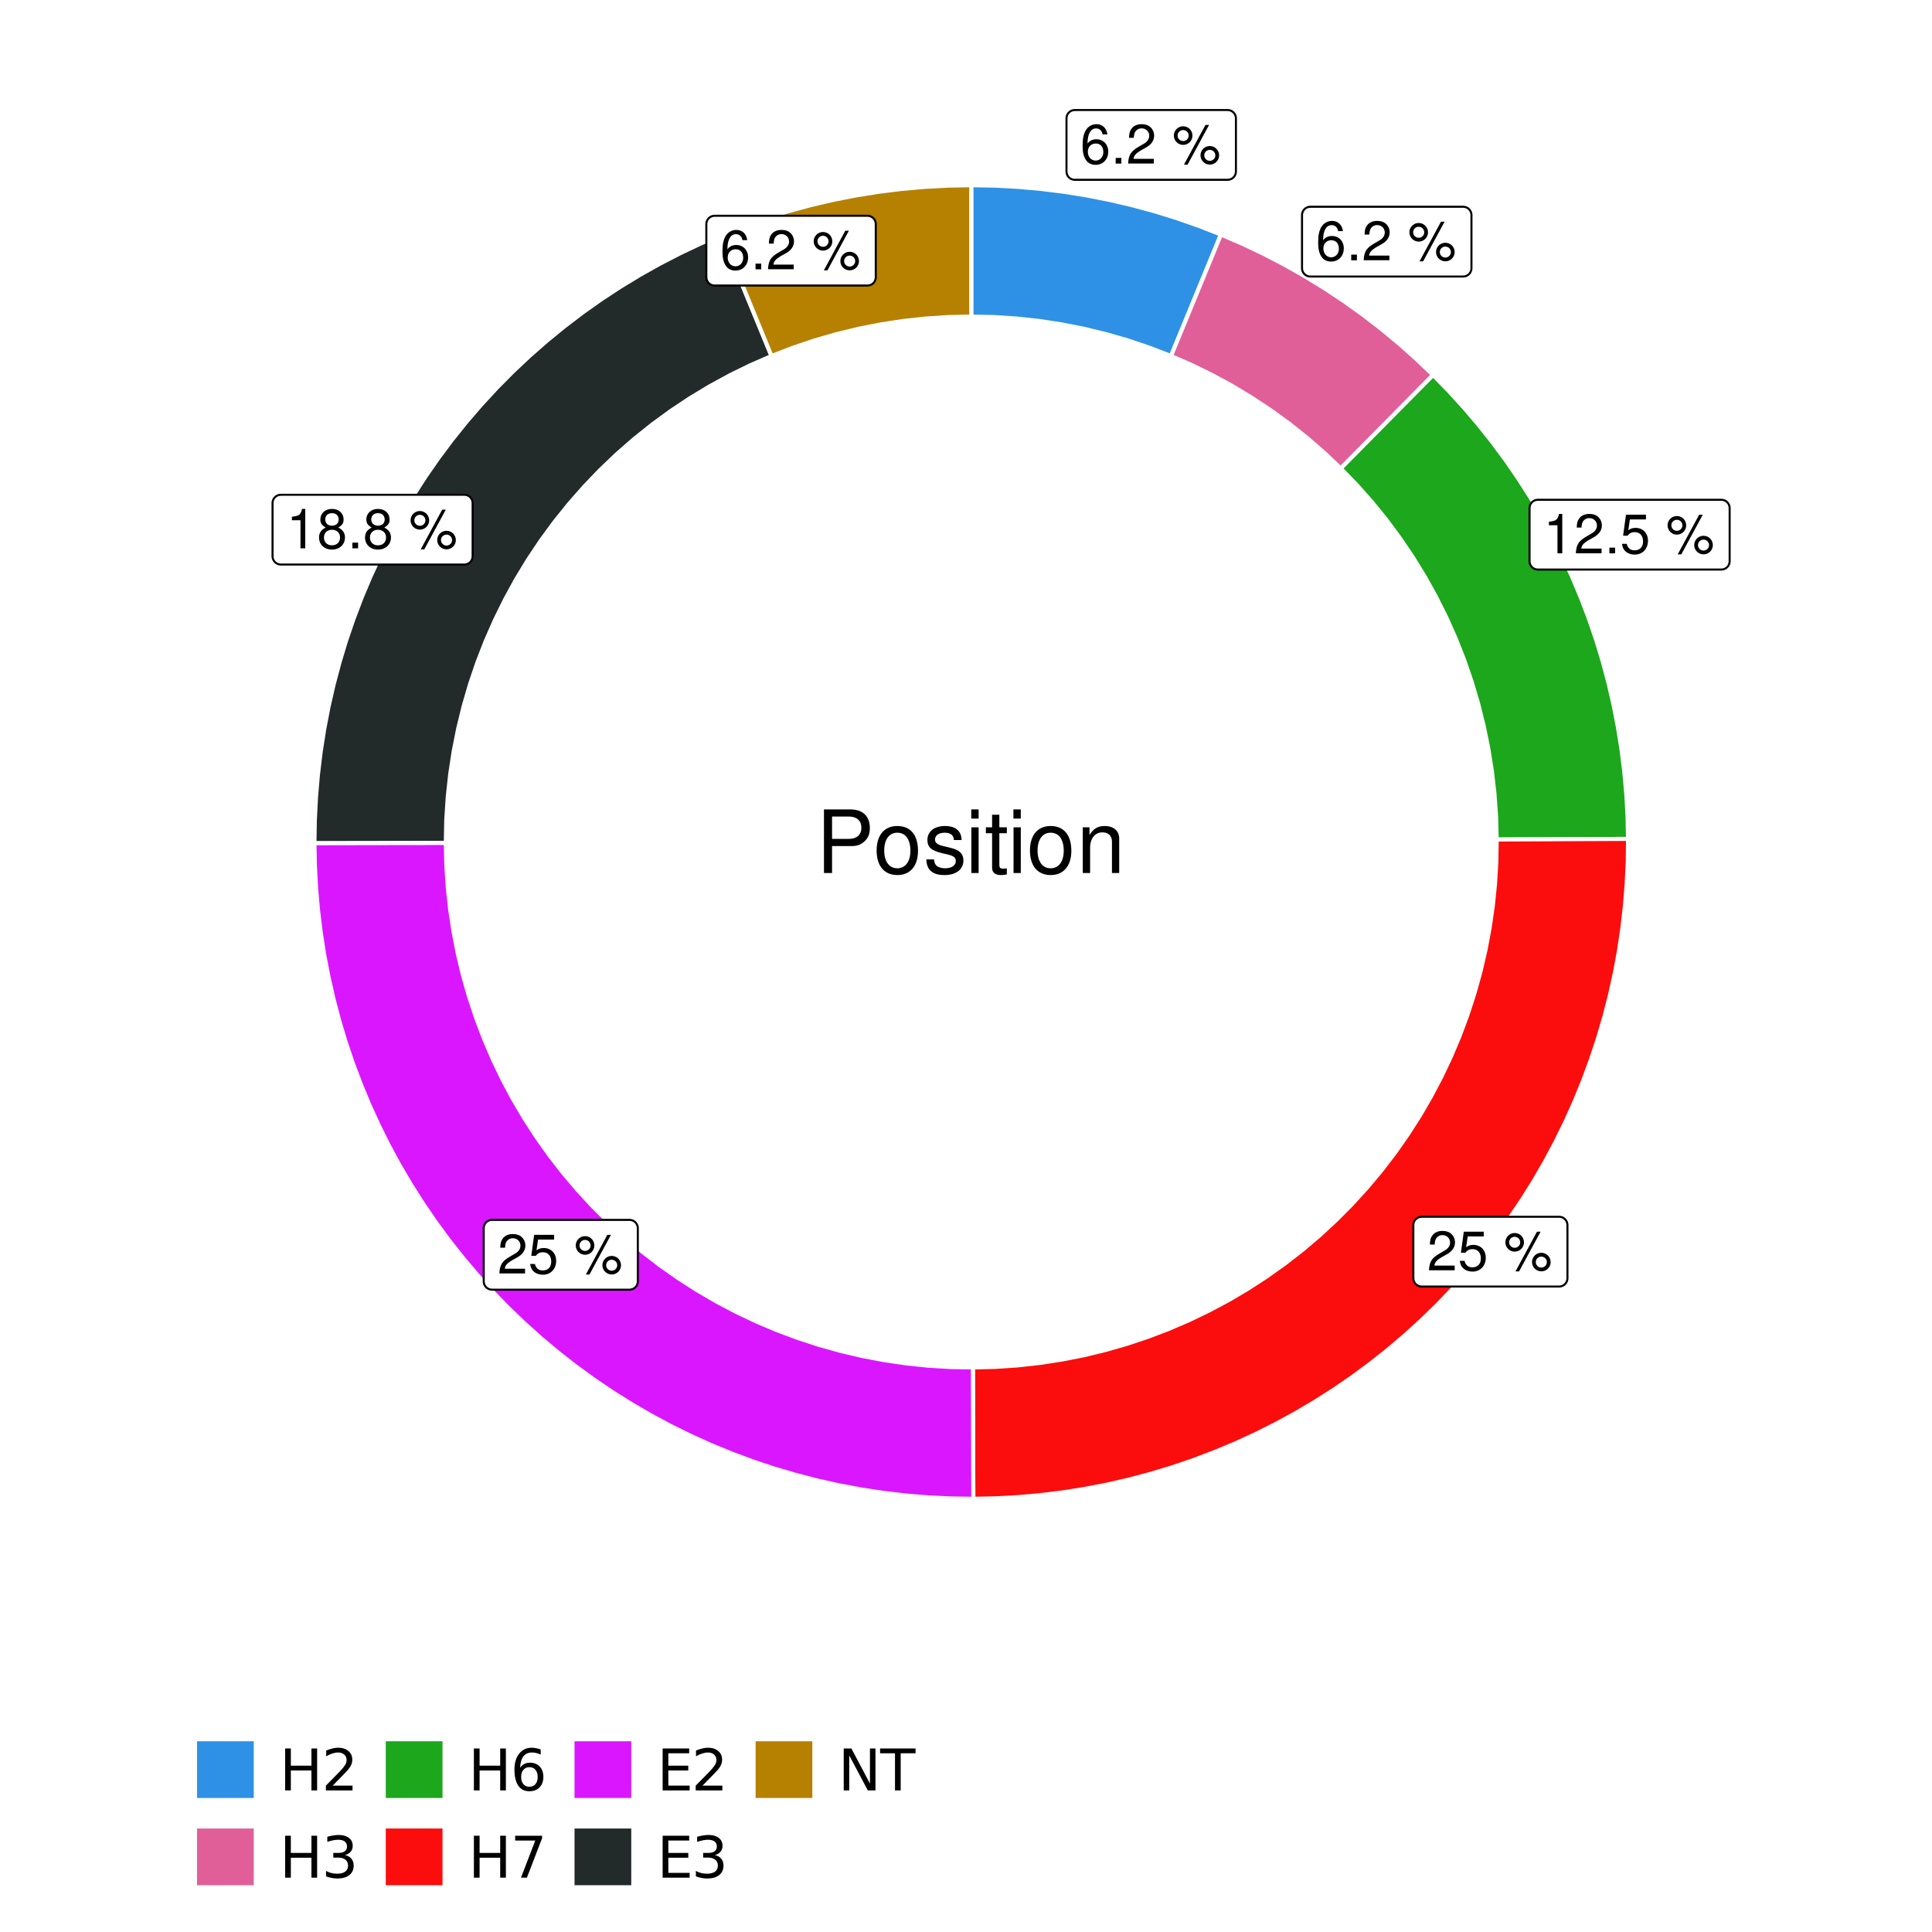
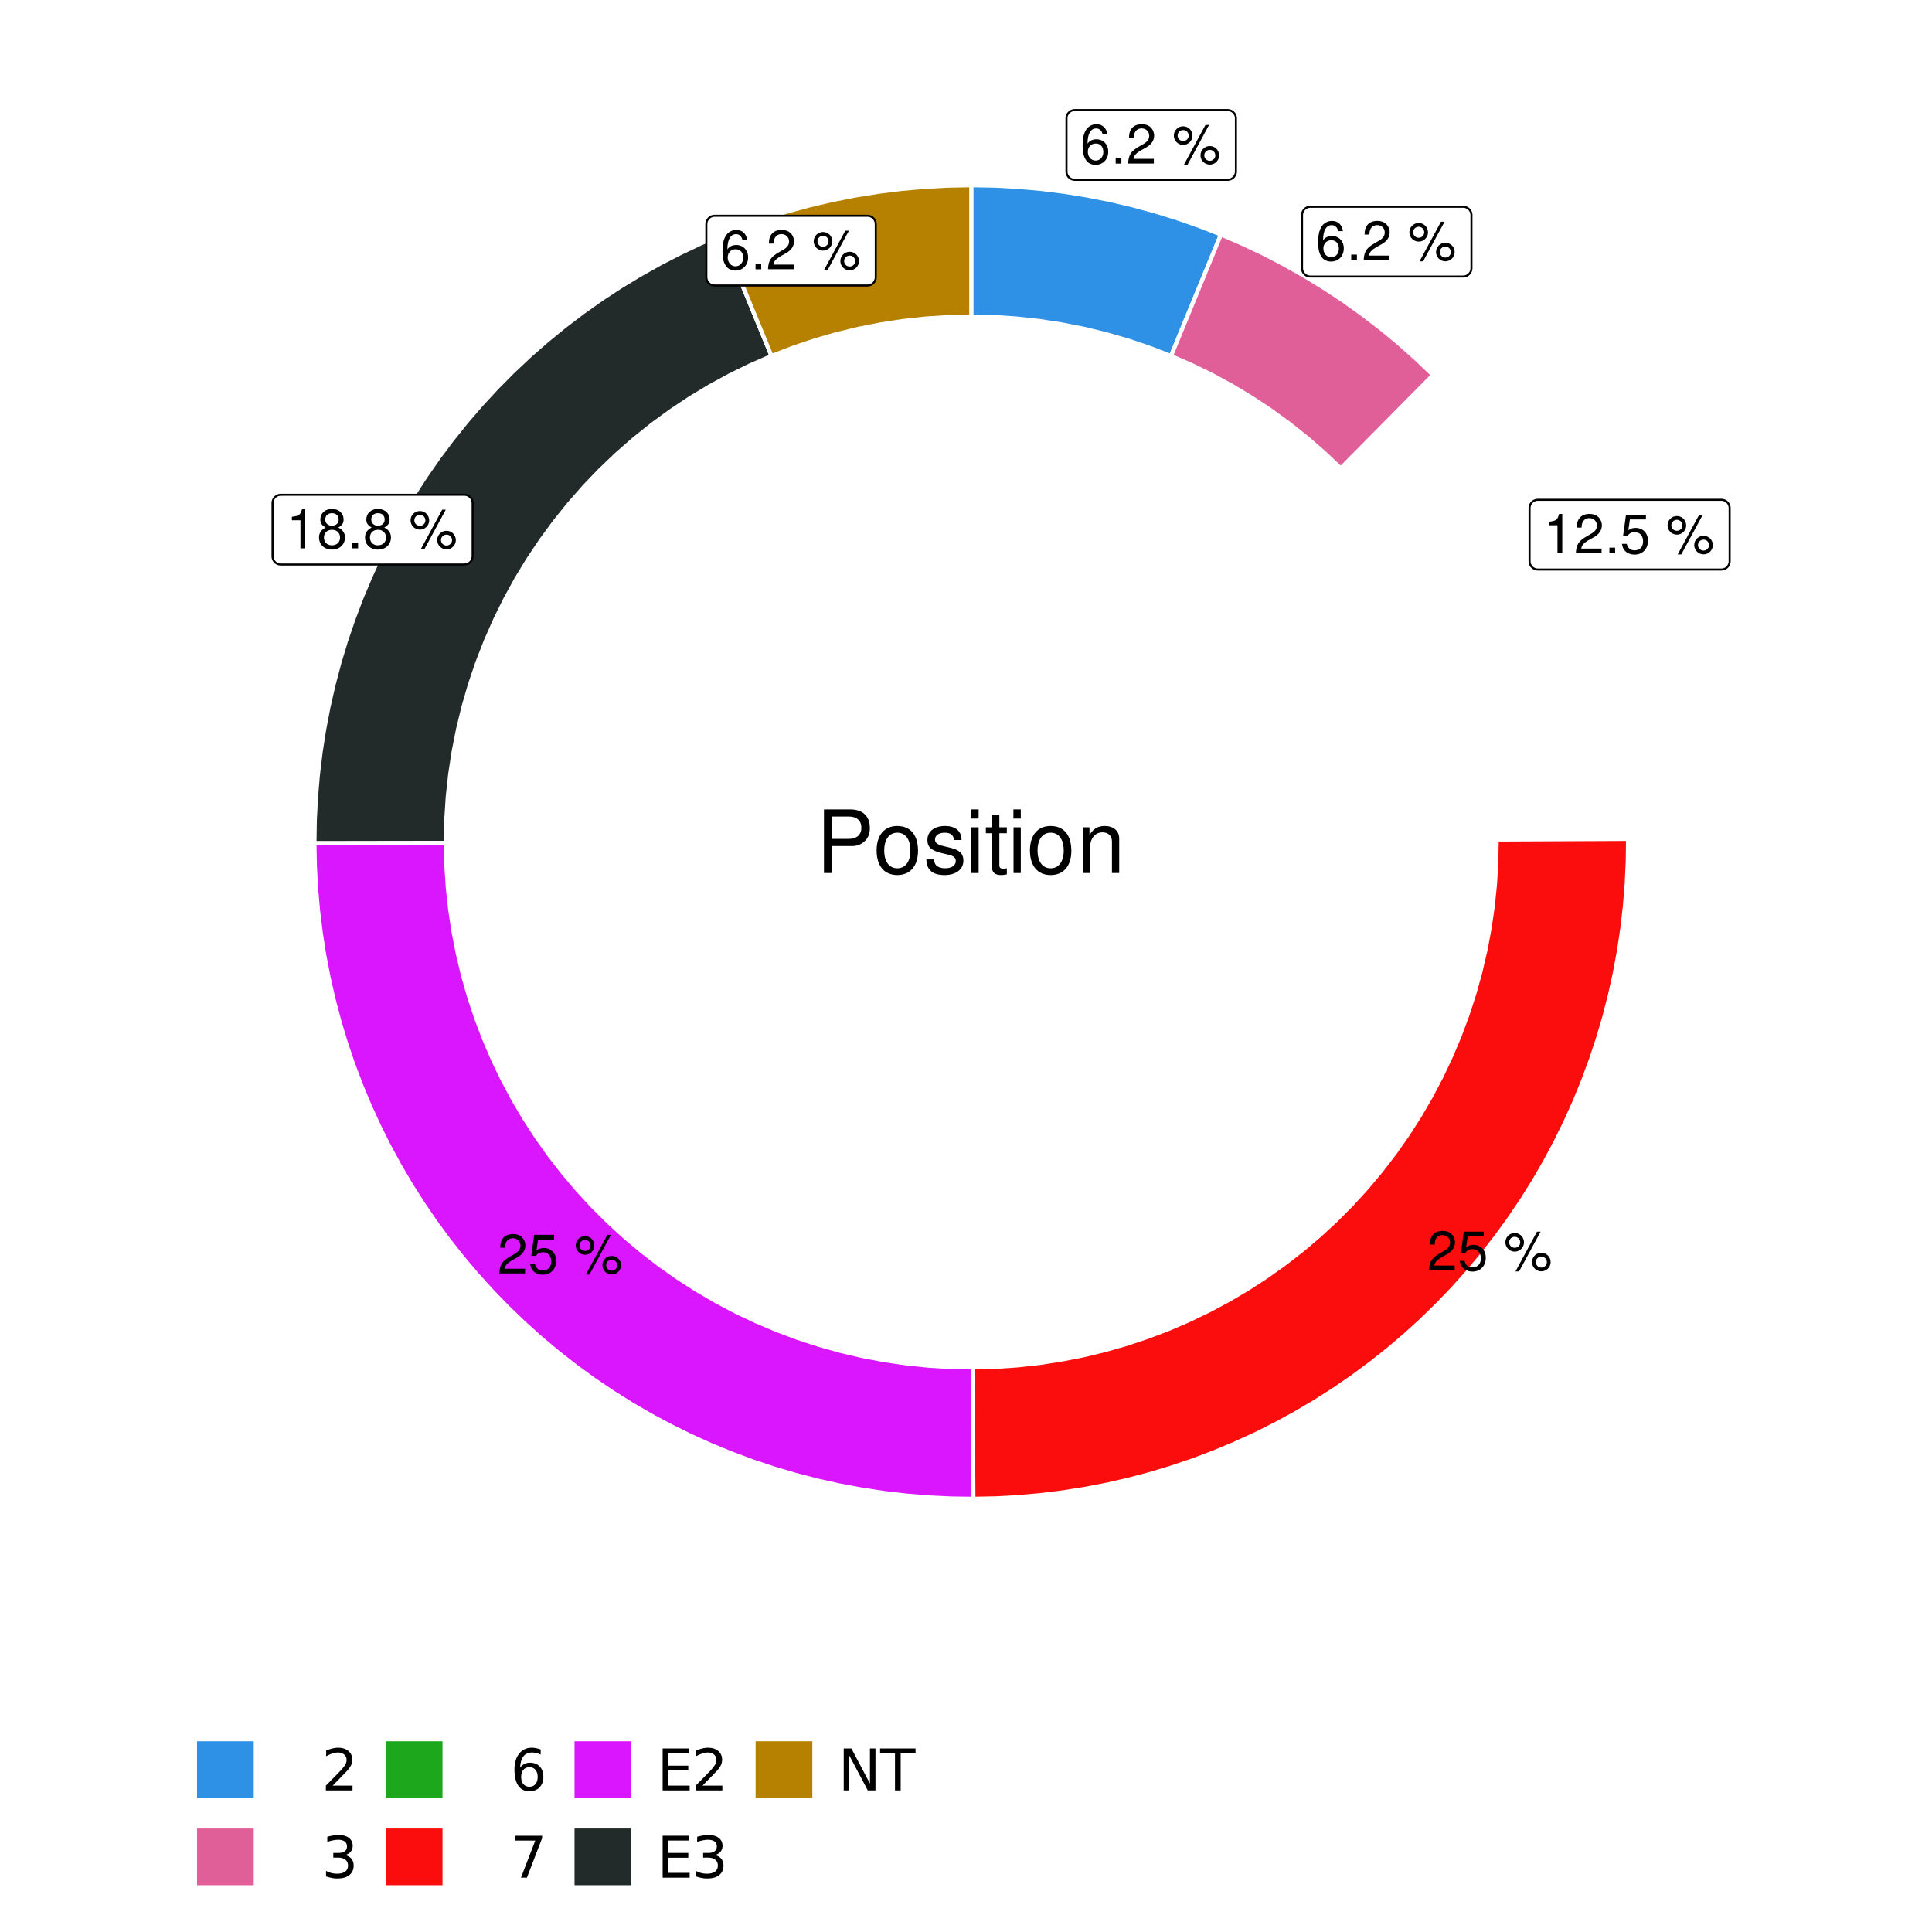
<svg xmlns="http://www.w3.org/2000/svg" xmlns:xlink="http://www.w3.org/1999/xlink" width="504pt" height="504pt" viewBox="0 0 504 504" version="1.1">
  <defs>
    <g>
      <symbol overflow="visible" id="glyph0-0">
        <path style="stroke:none;" d="" />
      </symbol>
      <symbol overflow="visible" id="glyph0-1">
        <path style="stroke:none;" d="M 7.078 -7.609 C 6.844 -9.281 5.766 -10.281 4.219 -10.281 C 3.109 -10.281 2.125 -9.734 1.516 -8.812 C 0.875 -7.812 0.609 -6.562 0.609 -4.688 C 0.609 -2.953 0.859 -1.859 1.469 -0.953 C 2 -0.109 2.891 0.328 4 0.328 C 5.922 0.328 7.297 -1.109 7.297 -3.109 C 7.297 -5 6.016 -6.344 4.203 -6.344 C 3.219 -6.344 2.438 -5.969 1.891 -5.219 C 1.906 -7.766 2.703 -9.172 4.141 -9.172 C 5.016 -9.172 5.625 -8.609 5.828 -7.609 Z M 4.047 -5.234 C 5.266 -5.234 6.016 -4.375 6.016 -3.016 C 6.016 -1.719 5.156 -0.781 4.016 -0.781 C 2.844 -0.781 1.969 -1.766 1.969 -3.078 C 1.969 -4.344 2.812 -5.234 4.047 -5.234 Z M 4.047 -5.234 " />
      </symbol>
      <symbol overflow="visible" id="glyph0-2">
        <path style="stroke:none;" d="M 2.719 -1.484 L 1.234 -1.484 L 1.234 0 L 2.719 0 Z M 2.719 -1.484 " />
      </symbol>
      <symbol overflow="visible" id="glyph0-3">
        <path style="stroke:none;" d="M 7.188 -1.234 L 1.891 -1.234 C 2.016 -2.094 2.469 -2.625 3.719 -3.391 L 5.141 -4.188 C 6.547 -4.969 7.266 -6.016 7.266 -7.281 C 7.266 -8.141 6.922 -8.922 6.328 -9.484 C 5.734 -10.031 4.984 -10.281 4.031 -10.281 C 2.766 -10.281 1.812 -9.828 1.25 -8.938 C 0.891 -8.406 0.734 -7.766 0.719 -6.719 L 1.969 -6.719 C 2 -7.422 2.094 -7.828 2.266 -8.172 C 2.594 -8.797 3.234 -9.188 4 -9.188 C 5.141 -9.188 5.984 -8.359 5.984 -7.25 C 5.984 -6.422 5.516 -5.719 4.625 -5.203 L 3.312 -4.438 C 1.203 -3.234 0.594 -2.266 0.484 -0.016 L 7.188 -0.016 Z M 7.188 -1.234 " />
      </symbol>
      <symbol overflow="visible" id="glyph0-4">
        <path style="stroke:none;" d="" />
      </symbol>
      <symbol overflow="visible" id="glyph0-5">
        <path style="stroke:none;" d="M 2.828 -9.734 C 1.5 -9.734 0.406 -8.641 0.406 -7.312 C 0.406 -5.969 1.5 -4.875 2.844 -4.875 C 4.172 -4.875 5.266 -5.969 5.266 -7.281 C 5.266 -8.656 4.188 -9.734 2.828 -9.734 Z M 2.828 -8.75 C 3.641 -8.75 4.281 -8.109 4.281 -7.297 C 4.281 -6.516 3.625 -5.875 2.844 -5.875 C 2.047 -5.875 1.391 -6.516 1.391 -7.312 C 1.391 -8.109 2.031 -8.75 2.828 -8.75 Z M 8.656 -10.078 L 3.047 0.281 L 3.984 0.281 L 9.594 -10.078 Z M 9.781 -4.578 C 8.453 -4.578 7.359 -3.5 7.359 -2.156 C 7.359 -0.812 8.453 0.266 9.797 0.266 C 11.125 0.266 12.219 -0.812 12.219 -2.141 C 12.219 -3.5 11.141 -4.578 9.781 -4.578 Z M 9.781 -3.578 C 10.594 -3.578 11.234 -2.938 11.234 -2.141 C 11.234 -1.359 10.578 -0.719 9.797 -0.719 C 8.984 -0.719 8.344 -1.359 8.344 -2.156 C 8.344 -2.938 8.984 -3.578 9.781 -3.578 Z M 9.781 -3.578 " />
      </symbol>
      <symbol overflow="visible" id="glyph0-6">
        <path style="stroke:none;" d="M 3.688 -7.328 L 3.688 0 L 4.938 0 L 4.938 -10.281 L 4.109 -10.281 C 3.672 -8.703 3.391 -8.484 1.453 -8.234 L 1.453 -7.328 Z M 3.688 -7.328 " />
      </symbol>
      <symbol overflow="visible" id="glyph0-7">
        <path style="stroke:none;" d="M 6.766 -10.078 L 1.562 -10.078 L 0.812 -4.594 L 1.969 -4.594 C 2.547 -5.297 3.031 -5.531 3.828 -5.531 C 5.172 -5.531 6.016 -4.609 6.016 -3.109 C 6.016 -1.656 5.172 -0.781 3.812 -0.781 C 2.719 -0.781 2.047 -1.344 1.75 -2.469 L 0.5 -2.469 C 0.672 -1.656 0.812 -1.25 1.109 -0.875 C 1.672 -0.109 2.703 0.328 3.844 0.328 C 5.875 0.328 7.297 -1.156 7.297 -3.281 C 7.297 -5.281 5.969 -6.641 4.031 -6.641 C 3.328 -6.641 2.766 -6.453 2.172 -6.031 L 2.578 -8.844 L 6.766 -8.844 Z M 6.766 -10.078 " />
      </symbol>
      <symbol overflow="visible" id="glyph0-8">
        <path style="stroke:none;" d="M 5.562 -5.422 C 6.609 -6.062 6.938 -6.562 6.938 -7.531 C 6.938 -9.156 5.703 -10.281 3.906 -10.281 C 2.141 -10.281 0.875 -9.156 0.875 -7.547 C 0.875 -6.562 1.203 -6.078 2.25 -5.422 C 1.094 -4.828 0.531 -4 0.531 -2.859 C 0.531 -0.984 1.906 0.328 3.906 0.328 C 5.906 0.328 7.297 -0.984 7.297 -2.859 C 7.297 -4 6.719 -4.828 5.562 -5.422 Z M 3.906 -9.172 C 4.984 -9.172 5.656 -8.531 5.656 -7.5 C 5.656 -6.547 4.969 -5.906 3.906 -5.906 C 2.844 -5.906 2.156 -6.547 2.156 -7.531 C 2.156 -8.531 2.844 -9.172 3.906 -9.172 Z M 3.906 -4.844 C 5.156 -4.844 6.016 -4.031 6.016 -2.828 C 6.016 -1.594 5.172 -0.781 3.875 -0.781 C 2.656 -0.781 1.812 -1.625 1.812 -2.812 C 1.812 -4.031 2.641 -4.844 3.906 -4.844 Z M 3.906 -4.844 " />
      </symbol>
      <symbol overflow="visible" id="glyph1-0">
        <path style="stroke:none;" d="" />
      </symbol>
      <symbol overflow="visible" id="glyph1-1">
        <path style="stroke:none;" d="M 4.188 -7.031 L 9.406 -7.031 C 10.703 -7.031 11.719 -7.422 12.609 -8.219 C 13.609 -9.125 14.047 -10.203 14.047 -11.719 C 14.047 -14.844 12.203 -16.594 8.922 -16.594 L 2.078 -16.594 L 2.078 0 L 4.188 0 Z M 4.188 -8.906 L 4.188 -14.734 L 8.609 -14.734 C 10.625 -14.734 11.844 -13.641 11.844 -11.812 C 11.844 -10 10.625 -8.906 8.609 -8.906 Z M 4.188 -8.906 " />
      </symbol>
      <symbol overflow="visible" id="glyph1-2">
        <path style="stroke:none;" d="M 6.188 -12.266 C 2.828 -12.266 0.812 -9.875 0.812 -5.875 C 0.812 -1.844 2.828 0.531 6.219 0.531 C 9.578 0.531 11.609 -1.859 11.609 -5.781 C 11.609 -9.922 9.656 -12.266 6.188 -12.266 Z M 6.219 -10.516 C 8.359 -10.516 9.625 -8.766 9.625 -5.812 C 9.625 -2.984 8.312 -1.234 6.219 -1.234 C 4.094 -1.234 2.797 -2.984 2.797 -5.875 C 2.797 -8.766 4.094 -10.516 6.219 -10.516 Z M 6.219 -10.516 " />
      </symbol>
      <symbol overflow="visible" id="glyph1-3">
        <path style="stroke:none;" d="M 9.969 -8.609 C 9.953 -10.953 8.406 -12.266 5.641 -12.266 C 2.875 -12.266 1.062 -10.844 1.062 -8.625 C 1.062 -6.766 2.031 -5.875 4.844 -5.188 L 6.625 -4.766 C 7.938 -4.438 8.469 -3.969 8.469 -3.125 C 8.469 -1.984 7.359 -1.234 5.688 -1.234 C 4.672 -1.234 3.797 -1.531 3.328 -2.031 C 3.031 -2.375 2.891 -2.703 2.781 -3.547 L 0.781 -3.547 C 0.859 -0.797 2.406 0.531 5.531 0.531 C 8.531 0.531 10.453 -0.953 10.453 -3.25 C 10.453 -5.031 9.453 -6.016 7.078 -6.578 L 5.266 -7.016 C 3.703 -7.375 3.047 -7.875 3.047 -8.719 C 3.047 -9.828 4.031 -10.516 5.578 -10.516 C 7.109 -10.516 7.922 -9.859 7.969 -8.609 Z M 9.969 -8.609 " />
      </symbol>
      <symbol overflow="visible" id="glyph1-4">
        <path style="stroke:none;" d="M 3.422 -11.922 L 1.531 -11.922 L 1.531 0 L 3.422 0 Z M 3.422 -16.594 L 1.5 -16.594 L 1.5 -14.203 L 3.422 -14.203 Z M 3.422 -16.594 " />
      </symbol>
      <symbol overflow="visible" id="glyph1-5">
        <path style="stroke:none;" d="M 5.781 -11.922 L 3.828 -11.922 L 3.828 -15.203 L 1.938 -15.203 L 1.938 -11.922 L 0.312 -11.922 L 0.312 -10.375 L 1.938 -10.375 L 1.938 -1.359 C 1.938 -0.141 2.75 0.531 4.234 0.531 C 4.734 0.531 5.141 0.484 5.781 0.359 L 5.781 -1.234 C 5.516 -1.156 5.266 -1.141 4.875 -1.141 C 4.047 -1.141 3.828 -1.359 3.828 -2.203 L 3.828 -10.375 L 5.781 -10.375 Z M 5.781 -11.922 " />
      </symbol>
      <symbol overflow="visible" id="glyph1-6">
        <path style="stroke:none;" d="M 1.594 -11.922 L 1.594 0 L 3.5 0 L 3.5 -6.578 C 3.5 -9.016 4.781 -10.609 6.734 -10.609 C 8.234 -10.609 9.203 -9.703 9.203 -8.266 L 9.203 0 L 11.094 0 L 11.094 -9.016 C 11.094 -11 9.609 -12.266 7.312 -12.266 C 5.531 -12.266 4.391 -11.594 3.344 -9.922 L 3.344 -11.922 Z M 1.594 -11.922 " />
      </symbol>
      <symbol overflow="visible" id="glyph2-0">
        <path style="stroke:none;" d="M 0.75 2.656 L 0.75 -10.578 L 8.25 -10.578 L 8.25 2.656 Z M 1.594 1.812 L 7.406 1.812 L 7.406 -9.734 L 1.594 -9.734 Z M 1.594 1.812 " />
      </symbol>
      <symbol overflow="visible" id="glyph2-1">
-         <path style="stroke:none;" d="M 1.469 -10.938 L 2.953 -10.938 L 2.953 -6.453 L 8.328 -6.453 L 8.328 -10.938 L 9.812 -10.938 L 9.812 0 L 8.328 0 L 8.328 -5.203 L 2.953 -5.203 L 2.953 0 L 1.469 0 Z M 1.469 -10.938 " />
-       </symbol>
+         </symbol>
      <symbol overflow="visible" id="glyph2-2">
        <path style="stroke:none;" d="M 2.875 -1.25 L 8.047 -1.25 L 8.047 0 L 1.094 0 L 1.094 -1.25 C 1.656 -1.82 2.422 -2.598 3.391 -3.578 C 4.359 -4.555 4.969 -5.191 5.219 -5.484 C 5.695 -6.016 6.031 -6.461 6.219 -6.828 C 6.406 -7.203 6.5 -7.566 6.5 -7.922 C 6.5 -8.504 6.297 -8.977 5.891 -9.344 C 5.484 -9.707 4.953 -9.891 4.297 -9.891 C 3.828 -9.891 3.332 -9.805 2.812 -9.641 C 2.301 -9.484 1.754 -9.238 1.172 -8.906 L 1.172 -10.406 C 1.766 -10.645 2.32 -10.828 2.844 -10.953 C 3.363 -11.078 3.836 -11.141 4.266 -11.141 C 5.398 -11.141 6.301 -10.852 6.969 -10.281 C 7.645 -9.719 7.984 -8.961 7.984 -8.016 C 7.984 -7.566 7.898 -7.141 7.734 -6.734 C 7.566 -6.328 7.258 -5.852 6.812 -5.312 C 6.688 -5.164 6.297 -4.754 5.641 -4.078 C 4.992 -3.398 4.07 -2.457 2.875 -1.25 Z M 2.875 -1.25 " />
      </symbol>
      <symbol overflow="visible" id="glyph2-3">
        <path style="stroke:none;" d="M 6.094 -5.891 C 6.801 -5.742 7.352 -5.43 7.75 -4.953 C 8.145 -4.473 8.344 -3.879 8.344 -3.172 C 8.344 -2.098 7.969 -1.266 7.219 -0.672 C 6.477 -0.078 5.426 0.219 4.062 0.219 C 3.602 0.219 3.129 0.172 2.641 0.078 C 2.16 -0.016 1.66 -0.148 1.141 -0.328 L 1.141 -1.766 C 1.555 -1.523 2.004 -1.344 2.484 -1.219 C 2.973 -1.094 3.484 -1.031 4.016 -1.031 C 4.941 -1.031 5.648 -1.211 6.141 -1.578 C 6.629 -1.941 6.875 -2.473 6.875 -3.172 C 6.875 -3.816 6.645 -4.32 6.188 -4.688 C 5.738 -5.051 5.113 -5.234 4.312 -5.234 L 3.031 -5.234 L 3.031 -6.453 L 4.359 -6.453 C 5.086 -6.453 5.645 -6.598 6.031 -6.891 C 6.414 -7.18 6.609 -7.598 6.609 -8.141 C 6.609 -8.703 6.41 -9.133 6.016 -9.438 C 5.617 -9.738 5.051 -9.891 4.312 -9.891 C 3.906 -9.891 3.469 -9.844 3 -9.75 C 2.539 -9.664 2.031 -9.531 1.469 -9.344 L 1.469 -10.672 C 2.031 -10.828 2.555 -10.941 3.047 -11.016 C 3.535 -11.098 4 -11.141 4.438 -11.141 C 5.562 -11.141 6.453 -10.883 7.109 -10.375 C 7.766 -9.863 8.094 -9.172 8.094 -8.297 C 8.094 -7.691 7.914 -7.18 7.562 -6.766 C 7.219 -6.348 6.727 -6.055 6.094 -5.891 Z M 6.094 -5.891 " />
      </symbol>
      <symbol overflow="visible" id="glyph2-4">
        <path style="stroke:none;" d="M 4.953 -6.062 C 4.285 -6.062 3.758 -5.832 3.375 -5.375 C 2.988 -4.914 2.797 -4.297 2.797 -3.516 C 2.797 -2.723 2.988 -2.098 3.375 -1.641 C 3.758 -1.18 4.285 -0.953 4.953 -0.953 C 5.617 -0.953 6.145 -1.18 6.531 -1.641 C 6.914 -2.098 7.109 -2.723 7.109 -3.516 C 7.109 -4.297 6.914 -4.914 6.531 -5.375 C 6.145 -5.832 5.617 -6.062 4.953 -6.062 Z M 7.891 -10.688 L 7.891 -9.344 C 7.516 -9.52 7.141 -9.656 6.766 -9.75 C 6.391 -9.844 6.016 -9.891 5.641 -9.891 C 4.66 -9.891 3.91 -9.555 3.391 -8.891 C 2.879 -8.234 2.586 -7.238 2.516 -5.906 C 2.805 -6.332 3.164 -6.66 3.594 -6.891 C 4.031 -7.117 4.516 -7.234 5.047 -7.234 C 6.141 -7.234 7.004 -6.898 7.641 -6.234 C 8.273 -5.566 8.594 -4.66 8.594 -3.516 C 8.594 -2.391 8.258 -1.484 7.594 -0.797 C 6.938 -0.117 6.055 0.219 4.953 0.219 C 3.68 0.219 2.711 -0.266 2.047 -1.234 C 1.379 -2.211 1.047 -3.617 1.047 -5.453 C 1.047 -7.18 1.457 -8.562 2.281 -9.594 C 3.102 -10.625 4.203 -11.141 5.578 -11.141 C 5.953 -11.141 6.328 -11.098 6.703 -11.016 C 7.078 -10.941 7.473 -10.832 7.891 -10.688 Z M 7.891 -10.688 " />
      </symbol>
      <symbol overflow="visible" id="glyph2-5">
        <path style="stroke:none;" d="M 1.234 -10.938 L 8.266 -10.938 L 8.266 -10.312 L 4.297 0 L 2.75 0 L 6.484 -9.688 L 1.234 -9.688 Z M 1.234 -10.938 " />
      </symbol>
      <symbol overflow="visible" id="glyph2-6">
        <path style="stroke:none;" d="M 1.469 -10.938 L 8.391 -10.938 L 8.391 -9.688 L 2.953 -9.688 L 2.953 -6.453 L 8.156 -6.453 L 8.156 -5.203 L 2.953 -5.203 L 2.953 -1.25 L 8.516 -1.25 L 8.516 0 L 1.469 0 Z M 1.469 -10.938 " />
      </symbol>
      <symbol overflow="visible" id="glyph2-7">
        <path style="stroke:none;" d="M 1.469 -10.938 L 3.469 -10.938 L 8.312 -1.781 L 8.312 -10.938 L 9.75 -10.938 L 9.75 0 L 7.75 0 L 2.906 -9.141 L 2.906 0 L 1.469 0 Z M 1.469 -10.938 " />
      </symbol>
      <symbol overflow="visible" id="glyph2-8">
        <path style="stroke:none;" d="M -0.047 -10.938 L 9.203 -10.938 L 9.203 -9.688 L 5.328 -9.688 L 5.328 0 L 3.844 0 L 3.844 -9.688 L -0.047 -9.688 Z M -0.047 -10.938 " />
      </symbol>
    </g>
    <clipPath id="clip1">
      <path d="M 30.98 0 L 473.023 0 L 473.023 504 L 30.98 504 Z M 30.98 0 " />
    </clipPath>
    <clipPath id="clip2">
      <path d="M 39.199 5.48 L 467.543 5.48 L 467.543 433.824 L 39.199 433.824 Z M 39.199 5.48 " />
    </clipPath>
  </defs>
  <g id="surface4">
    <rect x="0" y="0" width="504" height="504" style="fill:rgb(100%,100%,100%);fill-opacity:1;stroke:none;" />
    <g clip-path="url(#clip1)" clip-rule="nonzero">
      <path style="fill-rule:nonzero;fill:rgb(100%,100%,100%);fill-opacity:1;stroke-width:1.067;stroke-linecap:round;stroke-linejoin:round;stroke:rgb(100%,100%,100%);stroke-opacity:1;stroke-miterlimit:10;" d="M 30.98 504 L 473.023 504 L 473.023 0 L 30.98 0 Z M 30.98 504 " />
    </g>
    <g clip-path="url(#clip2)" clip-rule="nonzero">
      <path style=" stroke:none;fill-rule:nonzero;fill:rgb(100%,100%,100%);fill-opacity:1;" d="M 39.199 433.824 L 467.543 433.824 L 467.543 5.48 L 39.199 5.48 Z M 39.199 433.824 " />
    </g>
    <path style="fill-rule:nonzero;fill:rgb(18.039%,56.863%,89.804%);fill-opacity:1;stroke-width:1.067;stroke-linecap:butt;stroke-linejoin:miter;stroke:rgb(100%,100%,100%);stroke-opacity:1;stroke-miterlimit:10;" d="M 305.477 92.871 L 308.082 86.531 L 310.688 80.195 L 318.504 61.176 L 312.844 58.969 L 307.113 56.961 L 301.312 55.156 L 295.453 53.562 L 289.539 52.176 L 283.582 51 L 277.586 50.035 L 271.559 49.281 L 265.508 48.746 L 259.441 48.422 L 253.371 48.312 L 253.371 82.582 L 259.309 82.711 L 265.234 83.098 L 271.137 83.738 L 277.008 84.637 L 282.832 85.785 L 288.602 87.188 L 294.309 88.836 L 299.934 90.734 Z M 305.477 92.871 " />
    <path style="fill-rule:nonzero;fill:rgb(88.235%,37.255%,60%);fill-opacity:1;stroke-width:1.067;stroke-linecap:butt;stroke-linejoin:miter;stroke:rgb(100%,100%,100%);stroke-opacity:1;stroke-miterlimit:10;" d="M 349.758 122.195 L 354.578 117.324 L 359.398 112.449 L 364.215 107.578 L 369.035 102.707 L 373.855 97.832 L 369.461 93.641 L 364.922 89.602 L 360.242 85.73 L 355.43 82.027 L 350.488 78.496 L 345.426 75.145 L 340.246 71.973 L 334.957 68.984 L 329.566 66.188 L 324.078 63.586 L 318.504 61.176 L 310.688 80.195 L 308.082 86.531 L 305.477 92.871 L 310.918 95.246 L 316.254 97.855 L 321.469 100.695 L 326.559 103.758 L 331.508 107.035 L 336.312 110.523 L 340.961 114.219 L 345.445 118.113 Z M 349.758 122.195 " />
-     <path style="fill-rule:nonzero;fill:rgb(10.98%,65.49%,10.98%);fill-opacity:1;stroke-width:1.067;stroke-linecap:butt;stroke-linejoin:miter;stroke:rgb(100%,100%,100%);stroke-opacity:1;stroke-miterlimit:10;" d="M 390.438 219.004 L 397.293 218.973 L 404.145 218.941 L 411 218.906 L 417.852 218.875 L 424.707 218.844 L 424.578 212.988 L 424.25 207.141 L 423.723 201.309 L 422.996 195.496 L 422.07 189.715 L 420.949 183.965 L 419.633 178.262 L 418.121 172.602 L 416.418 167 L 414.523 161.457 L 412.438 155.984 L 410.172 150.586 L 407.719 145.266 L 405.086 140.035 L 402.277 134.898 L 399.293 129.859 L 396.141 124.922 L 392.82 120.098 L 389.336 115.391 L 385.691 110.805 L 381.895 106.348 L 377.949 102.02 L 373.855 97.832 L 369.035 102.707 L 364.215 107.578 L 359.398 112.449 L 354.578 117.324 L 349.758 122.195 L 353.922 126.496 L 357.895 130.977 L 361.664 135.625 L 365.23 140.434 L 368.582 145.395 L 371.715 150.496 L 374.621 155.727 L 377.297 161.082 L 379.738 166.551 L 381.934 172.117 L 383.887 177.777 L 385.59 183.516 L 387.043 189.324 L 388.238 195.191 L 389.18 201.102 L 389.859 207.051 L 390.281 213.02 Z M 390.438 219.004 " />
    <path style="fill-rule:nonzero;fill:rgb(98.431%,5.098%,5.098%);fill-opacity:1;stroke-width:1.067;stroke-linecap:butt;stroke-linejoin:miter;stroke:rgb(100%,100%,100%);stroke-opacity:1;stroke-miterlimit:10;" d="M 253.801 356.723 L 253.824 363.574 L 253.844 370.43 L 253.867 377.281 L 253.887 384.137 L 253.91 390.988 L 259.766 390.871 L 265.613 390.551 L 271.445 390.031 L 277.258 389.316 L 283.043 388.398 L 288.793 387.289 L 294.5 385.98 L 300.16 384.477 L 305.766 382.781 L 311.309 380.895 L 316.785 378.82 L 322.188 376.562 L 327.512 374.117 L 332.746 371.492 L 337.891 368.691 L 342.934 365.715 L 347.875 362.57 L 352.703 359.258 L 357.414 355.781 L 362.008 352.145 L 366.473 348.355 L 370.805 344.414 L 375 340.328 L 379.051 336.102 L 382.957 331.738 L 386.715 327.242 L 390.312 322.625 L 393.75 317.883 L 397.027 313.027 L 400.133 308.066 L 403.07 302.996 L 405.832 297.832 L 408.414 292.578 L 410.816 287.234 L 413.031 281.816 L 415.062 276.32 L 416.906 270.762 L 418.559 265.145 L 420.016 259.473 L 421.281 253.754 L 422.348 247.996 L 423.215 242.203 L 423.887 236.387 L 424.359 230.551 L 424.633 224.699 L 424.707 218.844 L 417.852 218.875 L 411 218.906 L 404.145 218.941 L 397.293 218.973 L 390.438 219.004 L 390.344 224.828 L 390 230.645 L 389.41 236.438 L 388.574 242.203 L 387.492 247.926 L 386.172 253.598 L 384.609 259.211 L 382.809 264.75 L 380.777 270.207 L 378.512 275.574 L 376.023 280.84 L 373.312 285.996 L 370.387 291.031 L 367.25 295.938 L 363.906 300.707 L 360.363 305.332 L 356.625 309.797 L 352.703 314.105 L 348.602 318.238 L 344.324 322.195 L 339.887 325.969 L 335.293 329.547 L 330.551 332.926 L 325.668 336.105 L 320.656 339.07 L 315.52 341.82 L 310.273 344.352 L 304.926 346.656 L 299.484 348.73 L 293.957 350.574 L 288.359 352.18 L 282.699 353.547 L 276.984 354.672 L 271.227 355.555 L 265.434 356.191 L 259.625 356.578 Z M 253.801 356.723 " />
    <path style="fill-rule:nonzero;fill:rgb(85.49%,8.627%,100%);fill-opacity:1;stroke-width:1.067;stroke-linecap:butt;stroke-linejoin:miter;stroke:rgb(100%,100%,100%);stroke-opacity:1;stroke-miterlimit:10;" d="M 116.301 219.867 L 109.445 219.879 L 102.594 219.887 L 95.738 219.898 L 88.887 219.91 L 82.031 219.922 L 82.141 225.777 L 82.449 231.625 L 82.961 237.457 L 83.668 243.273 L 84.574 249.059 L 85.68 254.809 L 86.977 260.52 L 88.473 266.184 L 90.156 271.789 L 92.035 277.34 L 94.102 282.816 L 96.352 288.223 L 98.789 293.551 L 101.402 298.789 L 104.195 303.938 L 107.164 308.984 L 110.305 313.93 L 113.609 318.766 L 117.078 323.484 L 120.707 328.082 L 124.488 332.551 L 128.422 336.891 L 132.5 341.09 L 136.723 345.152 L 141.078 349.062 L 145.566 352.824 L 150.184 356.434 L 154.918 359.879 L 159.766 363.16 L 164.727 366.277 L 169.789 369.219 L 174.949 371.988 L 180.203 374.582 L 185.539 376.992 L 190.957 379.215 L 196.445 381.258 L 202 383.109 L 207.617 384.766 L 213.285 386.234 L 219.004 387.508 L 224.762 388.582 L 230.551 389.461 L 236.367 390.145 L 242.203 390.625 L 248.055 390.906 L 253.91 390.988 L 253.887 384.137 L 253.867 377.281 L 253.844 370.43 L 253.824 363.574 L 253.801 356.723 L 247.977 356.617 L 242.164 356.262 L 236.371 355.664 L 230.605 354.816 L 224.887 353.73 L 219.215 352.398 L 213.605 350.828 L 208.07 349.02 L 202.613 346.977 L 197.25 344.707 L 191.988 342.211 L 186.836 339.492 L 181.805 336.555 L 176.902 333.41 L 172.141 330.059 L 167.523 326.508 L 163.062 322.766 L 158.762 318.836 L 154.633 314.727 L 150.684 310.445 L 146.918 306 L 143.348 301.402 L 139.973 296.652 L 136.805 291.766 L 133.844 286.75 L 131.102 281.609 L 128.582 276.359 L 126.285 271.008 L 124.219 265.562 L 122.383 260.035 L 120.785 254.434 L 119.43 248.77 L 118.312 243.051 L 117.441 237.293 L 116.812 231.504 L 116.434 225.691 Z M 116.301 219.867 " />
    <path style="fill-rule:nonzero;fill:rgb(13.333%,16.471%,16.471%);fill-opacity:1;stroke-width:1.067;stroke-linecap:butt;stroke-linejoin:miter;stroke:rgb(100%,100%,100%);stroke-opacity:1;stroke-miterlimit:10;" d="M 201.266 92.871 L 198.66 86.531 L 196.055 80.195 L 188.238 61.176 L 182.766 63.535 L 177.383 66.086 L 172.086 68.82 L 166.895 71.738 L 161.801 74.836 L 156.82 78.105 L 151.957 81.547 L 147.219 85.16 L 142.605 88.93 L 138.129 92.859 L 133.789 96.945 L 129.594 101.176 L 125.551 105.551 L 121.66 110.066 L 117.93 114.711 L 114.363 119.484 L 110.965 124.379 L 107.738 129.387 L 104.688 134.504 L 101.816 139.727 L 99.129 145.043 L 96.629 150.453 L 94.316 155.945 L 92.199 161.512 L 90.273 167.152 L 88.547 172.855 L 87.02 178.613 L 85.691 184.422 L 84.57 190.273 L 83.648 196.16 L 82.938 202.074 L 82.43 208.012 L 82.125 213.965 L 82.031 219.922 L 88.887 219.91 L 95.738 219.898 L 102.594 219.887 L 109.445 219.879 L 116.301 219.867 L 116.422 213.867 L 116.805 207.875 L 117.453 201.91 L 118.359 195.977 L 119.527 190.086 L 120.949 184.258 L 122.625 178.492 L 124.551 172.809 L 126.727 167.215 L 129.145 161.719 L 131.801 156.336 L 134.688 151.074 L 137.805 145.945 L 141.141 140.957 L 144.695 136.117 L 148.457 131.441 L 152.418 126.934 L 156.574 122.602 L 160.914 118.457 L 165.434 114.508 L 170.121 110.758 L 174.969 107.219 L 179.965 103.891 L 185.105 100.789 L 190.375 97.914 L 195.762 95.273 Z M 201.266 92.871 " />
    <path style="fill-rule:nonzero;fill:rgb(71.373%,50.588%,0%);fill-opacity:1;stroke-width:1.067;stroke-linecap:butt;stroke-linejoin:miter;stroke:rgb(100%,100%,100%);stroke-opacity:1;stroke-miterlimit:10;" d="M 253.371 82.582 L 253.371 48.312 L 247.297 48.422 L 241.23 48.746 L 235.184 49.281 L 229.156 50.035 L 223.16 51 L 217.199 52.176 L 211.289 53.562 L 205.426 55.156 L 199.629 56.961 L 193.895 58.969 L 188.238 61.176 L 196.055 80.195 L 198.66 86.531 L 201.266 92.871 L 206.805 90.734 L 212.434 88.836 L 218.137 87.188 L 223.906 85.785 L 229.734 84.637 L 235.602 83.738 L 241.508 83.098 L 247.434 82.711 Z M 253.371 82.582 " />
    <path style="fill-rule:nonzero;fill:rgb(100%,100%,100%);fill-opacity:1;stroke-width:0.533;stroke-linecap:round;stroke-linejoin:round;stroke:rgb(0%,0%,0%);stroke-opacity:1;stroke-miterlimit:10;" d="M 280.375 46.906 L 320.254 46.906 L 320.168 46.902 L 320.516 46.891 L 320.855 46.82 L 321.18 46.695 L 321.48 46.523 L 321.75 46.301 L 321.98 46.043 L 322.168 45.75 L 322.301 45.43 L 322.387 45.09 L 322.414 44.746 L 322.414 30.863 L 322.387 30.52 L 322.301 30.18 L 322.168 29.859 L 321.98 29.566 L 321.75 29.309 L 321.48 29.086 L 321.18 28.914 L 320.855 28.789 L 320.516 28.719 L 320.254 28.703 L 280.375 28.703 L 280.633 28.719 L 280.285 28.707 L 279.941 28.75 L 279.609 28.844 L 279.293 28.992 L 279.008 29.191 L 278.758 29.434 L 278.547 29.711 L 278.387 30.02 L 278.277 30.348 L 278.223 30.691 L 278.215 30.863 L 278.215 44.746 L 278.223 44.57 L 278.223 44.918 L 278.277 45.262 L 278.387 45.59 L 278.547 45.898 L 278.758 46.176 L 279.008 46.418 L 279.293 46.613 L 279.609 46.766 L 279.941 46.859 L 280.285 46.902 Z M 280.375 46.906 " />
    <g style="fill:rgb(0%,0%,0%);fill-opacity:1;">
      <use xlink:href="#glyph0-1" x="281.812" y="42.675" />
      <use xlink:href="#glyph0-2" x="289.812" y="42.675" />
      <use xlink:href="#glyph0-3" x="293.812" y="42.675" />
      <use xlink:href="#glyph0-4" x="301.812" y="42.675" />
      <use xlink:href="#glyph0-5" x="305.812" y="42.675" />
    </g>
    <path style="fill-rule:nonzero;fill:rgb(100%,100%,100%);fill-opacity:1;stroke-width:0.533;stroke-linecap:round;stroke-linejoin:round;stroke:rgb(0%,0%,0%);stroke-opacity:1;stroke-miterlimit:10;" d="M 341.82 72.137 L 381.699 72.137 L 381.613 72.133 L 381.961 72.121 L 382.301 72.051 L 382.625 71.926 L 382.926 71.754 L 383.195 71.535 L 383.426 71.273 L 383.609 70.98 L 383.746 70.66 L 383.832 70.32 L 383.859 69.977 L 383.859 56.094 L 383.832 55.75 L 383.746 55.41 L 383.609 55.09 L 383.426 54.797 L 383.195 54.539 L 382.926 54.316 L 382.625 54.145 L 382.301 54.02 L 381.961 53.953 L 381.699 53.934 L 341.82 53.934 L 342.078 53.953 L 341.73 53.938 L 341.387 53.98 L 341.051 54.074 L 340.738 54.227 L 340.453 54.422 L 340.203 54.664 L 339.992 54.941 L 339.832 55.25 L 339.723 55.578 L 339.664 55.922 L 339.66 56.094 L 339.66 69.977 L 339.664 69.801 L 339.664 70.148 L 339.723 70.492 L 339.832 70.82 L 339.992 71.129 L 340.203 71.406 L 340.453 71.648 L 340.738 71.848 L 341.051 71.996 L 341.387 72.094 L 341.73 72.133 Z M 341.82 72.137 " />
    <g style="fill:rgb(0%,0%,0%);fill-opacity:1;">
      <use xlink:href="#glyph0-1" x="343.258" y="67.905" />
      <use xlink:href="#glyph0-2" x="351.258" y="67.905" />
      <use xlink:href="#glyph0-3" x="355.258" y="67.905" />
      <use xlink:href="#glyph0-4" x="363.258" y="67.905" />
      <use xlink:href="#glyph0-5" x="367.258" y="67.905" />
    </g>
    <path style="fill-rule:nonzero;fill:rgb(100%,100%,100%);fill-opacity:1;stroke-width:0.533;stroke-linecap:round;stroke-linejoin:round;stroke:rgb(0%,0%,0%);stroke-opacity:1;stroke-miterlimit:10;" d="M 401.172 148.578 L 449.051 148.578 L 448.965 148.574 L 449.312 148.562 L 449.652 148.492 L 449.977 148.367 L 450.277 148.195 L 450.547 147.977 L 450.777 147.715 L 450.965 147.422 L 451.098 147.102 L 451.184 146.762 L 451.211 146.418 L 451.211 132.539 L 451.184 132.191 L 451.098 131.852 L 450.965 131.535 L 450.777 131.238 L 450.547 130.98 L 450.277 130.758 L 449.977 130.586 L 449.652 130.461 L 449.312 130.395 L 449.051 130.379 L 401.172 130.379 L 401.43 130.395 L 401.082 130.379 L 400.738 130.422 L 400.406 130.516 L 400.09 130.668 L 399.805 130.863 L 399.555 131.105 L 399.344 131.383 L 399.184 131.691 L 399.074 132.02 L 399.02 132.363 L 399.012 132.539 L 399.012 146.418 L 399.02 146.242 L 399.02 146.59 L 399.074 146.934 L 399.184 147.266 L 399.344 147.57 L 399.555 147.848 L 399.805 148.09 L 400.09 148.289 L 400.406 148.438 L 400.738 148.535 L 401.082 148.574 Z M 401.172 148.578 " />
    <g style="fill:rgb(0%,0%,0%);fill-opacity:1;">
      <use xlink:href="#glyph0-6" x="402.609" y="144.347" />
      <use xlink:href="#glyph0-3" x="410.609" y="144.347" />
      <use xlink:href="#glyph0-2" x="418.609" y="144.347" />
      <use xlink:href="#glyph0-7" x="422.609" y="144.347" />
      <use xlink:href="#glyph0-4" x="430.609" y="144.347" />
      <use xlink:href="#glyph0-5" x="434.609" y="144.347" />
    </g>
-     <path style="fill-rule:nonzero;fill:rgb(100%,100%,100%);fill-opacity:1;stroke-width:0.533;stroke-linecap:round;stroke-linejoin:round;stroke:rgb(0%,0%,0%);stroke-opacity:1;stroke-miterlimit:10;" d="M 370.855 335.617 L 406.738 335.617 L 406.648 335.617 L 406.996 335.602 L 407.336 335.531 L 407.664 335.41 L 407.965 335.234 L 408.234 335.016 L 408.465 334.754 L 408.648 334.461 L 408.785 334.141 L 408.867 333.805 L 408.898 333.457 L 408.898 319.578 L 408.867 319.23 L 408.785 318.895 L 408.648 318.574 L 408.465 318.281 L 408.234 318.02 L 407.965 317.801 L 407.664 317.625 L 407.336 317.504 L 406.996 317.434 L 406.738 317.418 L 370.855 317.418 L 371.117 317.434 L 370.77 317.418 L 370.426 317.461 L 370.09 317.559 L 369.777 317.707 L 369.492 317.906 L 369.238 318.145 L 369.031 318.422 L 368.871 318.73 L 368.758 319.062 L 368.703 319.402 L 368.695 319.578 L 368.695 333.457 L 368.703 333.285 L 368.703 333.633 L 368.758 333.977 L 368.871 334.305 L 369.031 334.613 L 369.238 334.891 L 369.492 335.133 L 369.777 335.328 L 370.09 335.477 L 370.426 335.574 L 370.77 335.617 Z M 370.855 335.617 " />
    <g style="fill:rgb(0%,0%,0%);fill-opacity:1;">
      <use xlink:href="#glyph0-3" x="372.297" y="331.39" />
      <use xlink:href="#glyph0-7" x="380.297" y="331.39" />
      <use xlink:href="#glyph0-4" x="388.297" y="331.39" />
      <use xlink:href="#glyph0-5" x="392.297" y="331.39" />
    </g>
-     <path style="fill-rule:nonzero;fill:rgb(100%,100%,100%);fill-opacity:1;stroke-width:0.533;stroke-linecap:round;stroke-linejoin:round;stroke:rgb(0%,0%,0%);stroke-opacity:1;stroke-miterlimit:10;" d="M 128.348 336.434 L 164.227 336.434 L 164.141 336.434 L 164.488 336.418 L 164.828 336.348 L 165.152 336.227 L 165.453 336.051 L 165.723 335.832 L 165.953 335.57 L 166.141 335.277 L 166.273 334.957 L 166.359 334.621 L 166.387 334.273 L 166.387 320.395 L 166.359 320.047 L 166.273 319.711 L 166.141 319.391 L 165.953 319.098 L 165.723 318.836 L 165.453 318.617 L 165.152 318.441 L 164.828 318.32 L 164.488 318.25 L 164.227 318.234 L 128.348 318.234 L 128.605 318.25 L 128.258 318.234 L 127.914 318.277 L 127.582 318.375 L 127.266 318.523 L 126.98 318.723 L 126.73 318.961 L 126.52 319.238 L 126.359 319.547 L 126.25 319.879 L 126.195 320.219 L 126.188 320.395 L 126.188 334.273 L 126.195 334.102 L 126.195 334.449 L 126.25 334.793 L 126.359 335.121 L 126.52 335.43 L 126.73 335.707 L 126.98 335.949 L 127.266 336.145 L 127.582 336.293 L 127.914 336.391 L 128.258 336.434 Z M 128.348 336.434 " />
    <g style="fill:rgb(0%,0%,0%);fill-opacity:1;">
      <use xlink:href="#glyph0-3" x="129.785" y="332.206" />
      <use xlink:href="#glyph0-7" x="137.785" y="332.206" />
      <use xlink:href="#glyph0-4" x="145.785" y="332.206" />
      <use xlink:href="#glyph0-5" x="149.785" y="332.206" />
    </g>
    <path style="fill-rule:nonzero;fill:rgb(100%,100%,100%);fill-opacity:1;stroke-width:0.533;stroke-linecap:round;stroke-linejoin:round;stroke:rgb(0%,0%,0%);stroke-opacity:1;stroke-miterlimit:10;" d="M 73.258 147.27 L 121.137 147.27 L 121.051 147.27 L 121.398 147.254 L 121.738 147.184 L 122.062 147.062 L 122.363 146.887 L 122.633 146.668 L 122.863 146.406 L 123.051 146.113 L 123.184 145.793 L 123.27 145.457 L 123.297 145.109 L 123.297 131.23 L 123.27 130.883 L 123.184 130.547 L 123.051 130.227 L 122.863 129.934 L 122.633 129.672 L 122.363 129.453 L 122.062 129.277 L 121.738 129.156 L 121.398 129.086 L 121.137 129.07 L 73.258 129.07 L 73.516 129.086 L 73.168 129.07 L 72.824 129.113 L 72.492 129.211 L 72.176 129.359 L 71.891 129.559 L 71.641 129.797 L 71.43 130.074 L 71.27 130.383 L 71.16 130.715 L 71.105 131.055 L 71.098 131.23 L 71.098 145.109 L 71.105 144.938 L 71.105 145.285 L 71.16 145.629 L 71.27 145.957 L 71.43 146.266 L 71.641 146.543 L 71.891 146.785 L 72.176 146.98 L 72.492 147.129 L 72.824 147.227 L 73.168 147.27 Z M 73.258 147.27 " />
    <g style="fill:rgb(0%,0%,0%);fill-opacity:1;">
      <use xlink:href="#glyph0-6" x="74.695" y="143.042" />
      <use xlink:href="#glyph0-8" x="82.695" y="143.042" />
      <use xlink:href="#glyph0-2" x="90.695" y="143.042" />
      <use xlink:href="#glyph0-8" x="94.695" y="143.042" />
      <use xlink:href="#glyph0-4" x="102.695" y="143.042" />
      <use xlink:href="#glyph0-5" x="106.695" y="143.042" />
    </g>
    <path style="fill-rule:nonzero;fill:rgb(100%,100%,100%);fill-opacity:1;stroke-width:0.533;stroke-linecap:round;stroke-linejoin:round;stroke:rgb(0%,0%,0%);stroke-opacity:1;stroke-miterlimit:10;" d="M 186.422 74.488 L 226.301 74.488 L 226.215 74.484 L 226.562 74.473 L 226.902 74.402 L 227.23 74.277 L 227.531 74.105 L 227.801 73.887 L 228.031 73.625 L 228.215 73.332 L 228.352 73.012 L 228.434 72.672 L 228.461 72.328 L 228.461 58.445 L 228.434 58.102 L 228.352 57.762 L 228.215 57.441 L 228.031 57.148 L 227.801 56.891 L 227.531 56.668 L 227.23 56.496 L 226.902 56.371 L 226.562 56.301 L 226.301 56.285 L 186.422 56.285 L 186.684 56.301 L 186.336 56.289 L 185.992 56.332 L 185.656 56.426 L 185.344 56.578 L 185.055 56.773 L 184.805 57.016 L 184.598 57.293 L 184.434 57.602 L 184.324 57.93 L 184.27 58.273 L 184.262 58.445 L 184.262 72.328 L 184.27 72.152 L 184.27 72.5 L 184.324 72.844 L 184.434 73.172 L 184.598 73.48 L 184.805 73.758 L 185.055 74 L 185.344 74.199 L 185.656 74.348 L 185.992 74.441 L 186.336 74.484 Z M 186.422 74.488 " />
    <g style="fill:rgb(0%,0%,0%);fill-opacity:1;">
      <use xlink:href="#glyph0-1" x="187.863" y="70.257" />
      <use xlink:href="#glyph0-2" x="195.863" y="70.257" />
      <use xlink:href="#glyph0-3" x="199.863" y="70.257" />
      <use xlink:href="#glyph0-4" x="207.863" y="70.257" />
      <use xlink:href="#glyph0-5" x="211.863" y="70.257" />
    </g>
    <g style="fill:rgb(0%,0%,0%);fill-opacity:1;">
      <use xlink:href="#glyph1-1" x="212.871" y="227.746" />
      <use xlink:href="#glyph1-2" x="227.871" y="227.746" />
      <use xlink:href="#glyph1-3" x="240.871" y="227.746" />
      <use xlink:href="#glyph1-4" x="251.871" y="227.746" />
      <use xlink:href="#glyph1-5" x="256.871" y="227.746" />
      <use xlink:href="#glyph1-4" x="262.871" y="227.746" />
      <use xlink:href="#glyph1-2" x="267.871" y="227.746" />
      <use xlink:href="#glyph1-6" x="280.871" y="227.746" />
    </g>
    <path style=" stroke:none;fill-rule:nonzero;fill:rgb(100%,100%,100%);fill-opacity:1;" d="M 39.199 498.52 L 244.113 498.52 L 244.113 447.52 L 39.199 447.52 Z M 39.199 498.52 " />
    <path style=" stroke:none;fill-rule:nonzero;fill:rgb(100%,100%,100%);fill-opacity:1;" d="M 50.156 470.281 L 67.438 470.281 L 67.438 453 L 50.156 453 Z M 50.156 470.281 " />
    <path style="fill-rule:nonzero;fill:rgb(18.039%,56.863%,89.804%);fill-opacity:1;stroke-width:1.067;stroke-linecap:butt;stroke-linejoin:miter;stroke:rgb(100%,100%,100%);stroke-opacity:1;stroke-miterlimit:10;" d="M 50.867 469.574 L 66.73 469.574 L 66.73 453.711 L 50.867 453.711 Z M 50.867 469.574 " />
    <path style=" stroke:none;fill-rule:nonzero;fill:rgb(100%,100%,100%);fill-opacity:1;" d="M 50.156 493.043 L 67.438 493.043 L 67.438 475.762 L 50.156 475.762 Z M 50.156 493.043 " />
    <path style="fill-rule:nonzero;fill:rgb(88.235%,37.255%,60%);fill-opacity:1;stroke-width:1.067;stroke-linecap:butt;stroke-linejoin:miter;stroke:rgb(100%,100%,100%);stroke-opacity:1;stroke-miterlimit:10;" d="M 50.867 492.332 L 66.73 492.332 L 66.73 476.469 L 50.867 476.469 Z M 50.867 492.332 " />
    <path style=" stroke:none;fill-rule:nonzero;fill:rgb(100%,100%,100%);fill-opacity:1;" d="M 99.395 470.281 L 116.676 470.281 L 116.676 453 L 99.395 453 Z M 99.395 470.281 " />
    <path style="fill-rule:nonzero;fill:rgb(10.98%,65.49%,10.98%);fill-opacity:1;stroke-width:1.067;stroke-linecap:butt;stroke-linejoin:miter;stroke:rgb(100%,100%,100%);stroke-opacity:1;stroke-miterlimit:10;" d="M 100.105 469.574 L 115.969 469.574 L 115.969 453.711 L 100.105 453.711 Z M 100.105 469.574 " />
    <path style=" stroke:none;fill-rule:nonzero;fill:rgb(100%,100%,100%);fill-opacity:1;" d="M 99.395 493.043 L 116.676 493.043 L 116.676 475.762 L 99.395 475.762 Z M 99.395 493.043 " />
    <path style="fill-rule:nonzero;fill:rgb(98.431%,5.098%,5.098%);fill-opacity:1;stroke-width:1.067;stroke-linecap:butt;stroke-linejoin:miter;stroke:rgb(100%,100%,100%);stroke-opacity:1;stroke-miterlimit:10;" d="M 100.105 492.332 L 115.969 492.332 L 115.969 476.469 L 100.105 476.469 Z M 100.105 492.332 " />
    <path style=" stroke:none;fill-rule:nonzero;fill:rgb(100%,100%,100%);fill-opacity:1;" d="M 148.633 470.281 L 165.914 470.281 L 165.914 453 L 148.633 453 Z M 148.633 470.281 " />
    <path style="fill-rule:nonzero;fill:rgb(85.49%,8.627%,100%);fill-opacity:1;stroke-width:1.067;stroke-linecap:butt;stroke-linejoin:miter;stroke:rgb(100%,100%,100%);stroke-opacity:1;stroke-miterlimit:10;" d="M 149.344 469.574 L 165.207 469.574 L 165.207 453.711 L 149.344 453.711 Z M 149.344 469.574 " />
    <path style=" stroke:none;fill-rule:nonzero;fill:rgb(100%,100%,100%);fill-opacity:1;" d="M 148.633 493.043 L 165.914 493.043 L 165.914 475.762 L 148.633 475.762 Z M 148.633 493.043 " />
    <path style="fill-rule:nonzero;fill:rgb(13.333%,16.471%,16.471%);fill-opacity:1;stroke-width:1.067;stroke-linecap:butt;stroke-linejoin:miter;stroke:rgb(100%,100%,100%);stroke-opacity:1;stroke-miterlimit:10;" d="M 149.344 492.332 L 165.207 492.332 L 165.207 476.469 L 149.344 476.469 Z M 149.344 492.332 " />
    <path style=" stroke:none;fill-rule:nonzero;fill:rgb(100%,100%,100%);fill-opacity:1;" d="M 195.875 470.281 L 213.156 470.281 L 213.156 453 L 195.875 453 Z M 195.875 470.281 " />
    <path style="fill-rule:nonzero;fill:rgb(71.373%,50.588%,0%);fill-opacity:1;stroke-width:1.067;stroke-linecap:butt;stroke-linejoin:miter;stroke:rgb(100%,100%,100%);stroke-opacity:1;stroke-miterlimit:10;" d="M 196.582 469.574 L 212.445 469.574 L 212.445 453.711 L 196.582 453.711 Z M 196.582 469.574 " />
    <g style="fill:rgb(0%,0%,0%);fill-opacity:1;">
      <use xlink:href="#glyph2-1" x="72.918" y="467.064" />
      <use xlink:href="#glyph2-2" x="83.918" y="467.064" />
    </g>
    <g style="fill:rgb(0%,0%,0%);fill-opacity:1;">
      <use xlink:href="#glyph2-1" x="72.918" y="489.826" />
      <use xlink:href="#glyph2-3" x="83.918" y="489.826" />
    </g>
    <g style="fill:rgb(0%,0%,0%);fill-opacity:1;">
      <use xlink:href="#glyph2-1" x="122.156" y="467.064" />
      <use xlink:href="#glyph2-4" x="133.156" y="467.064" />
    </g>
    <g style="fill:rgb(0%,0%,0%);fill-opacity:1;">
      <use xlink:href="#glyph2-1" x="122.156" y="489.826" />
      <use xlink:href="#glyph2-5" x="133.156" y="489.826" />
    </g>
    <g style="fill:rgb(0%,0%,0%);fill-opacity:1;">
      <use xlink:href="#glyph2-6" x="171.395" y="467.064" />
      <use xlink:href="#glyph2-2" x="180.395" y="467.064" />
    </g>
    <g style="fill:rgb(0%,0%,0%);fill-opacity:1;">
      <use xlink:href="#glyph2-6" x="171.395" y="489.826" />
      <use xlink:href="#glyph2-3" x="180.395" y="489.826" />
    </g>
    <g style="fill:rgb(0%,0%,0%);fill-opacity:1;">
      <use xlink:href="#glyph2-7" x="218.633" y="467.064" />
      <use xlink:href="#glyph2-8" x="229.633" y="467.064" />
    </g>
  </g>
</svg>